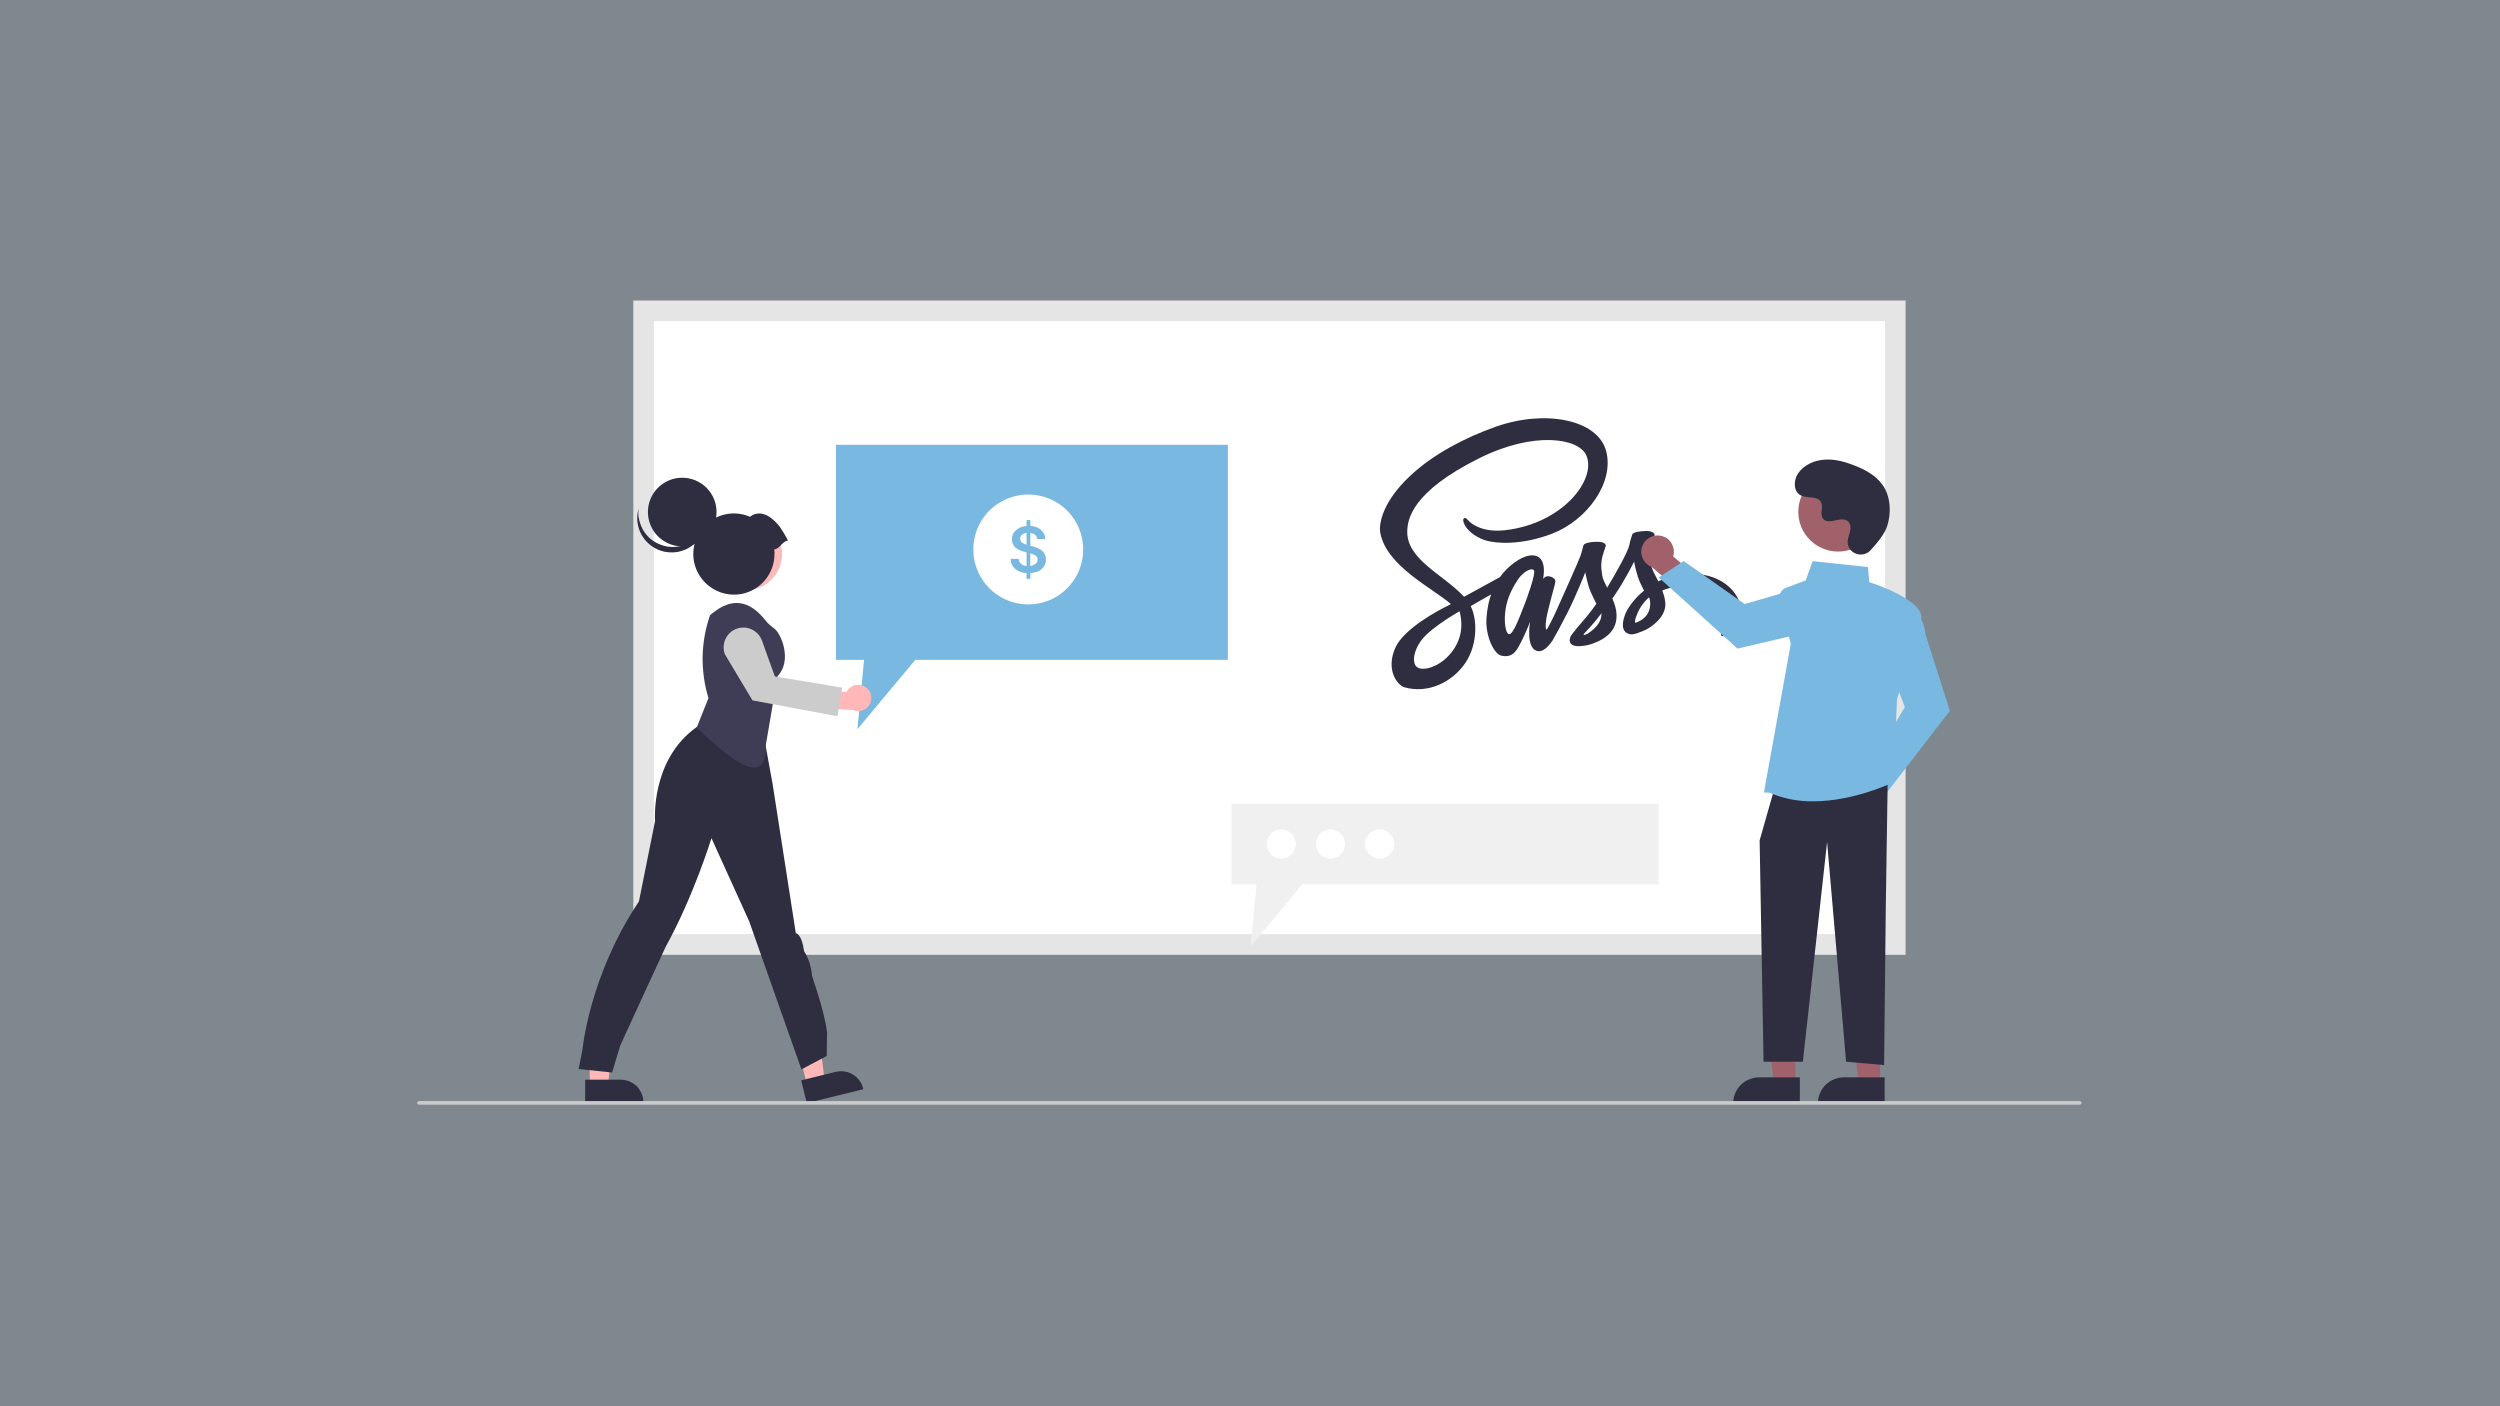
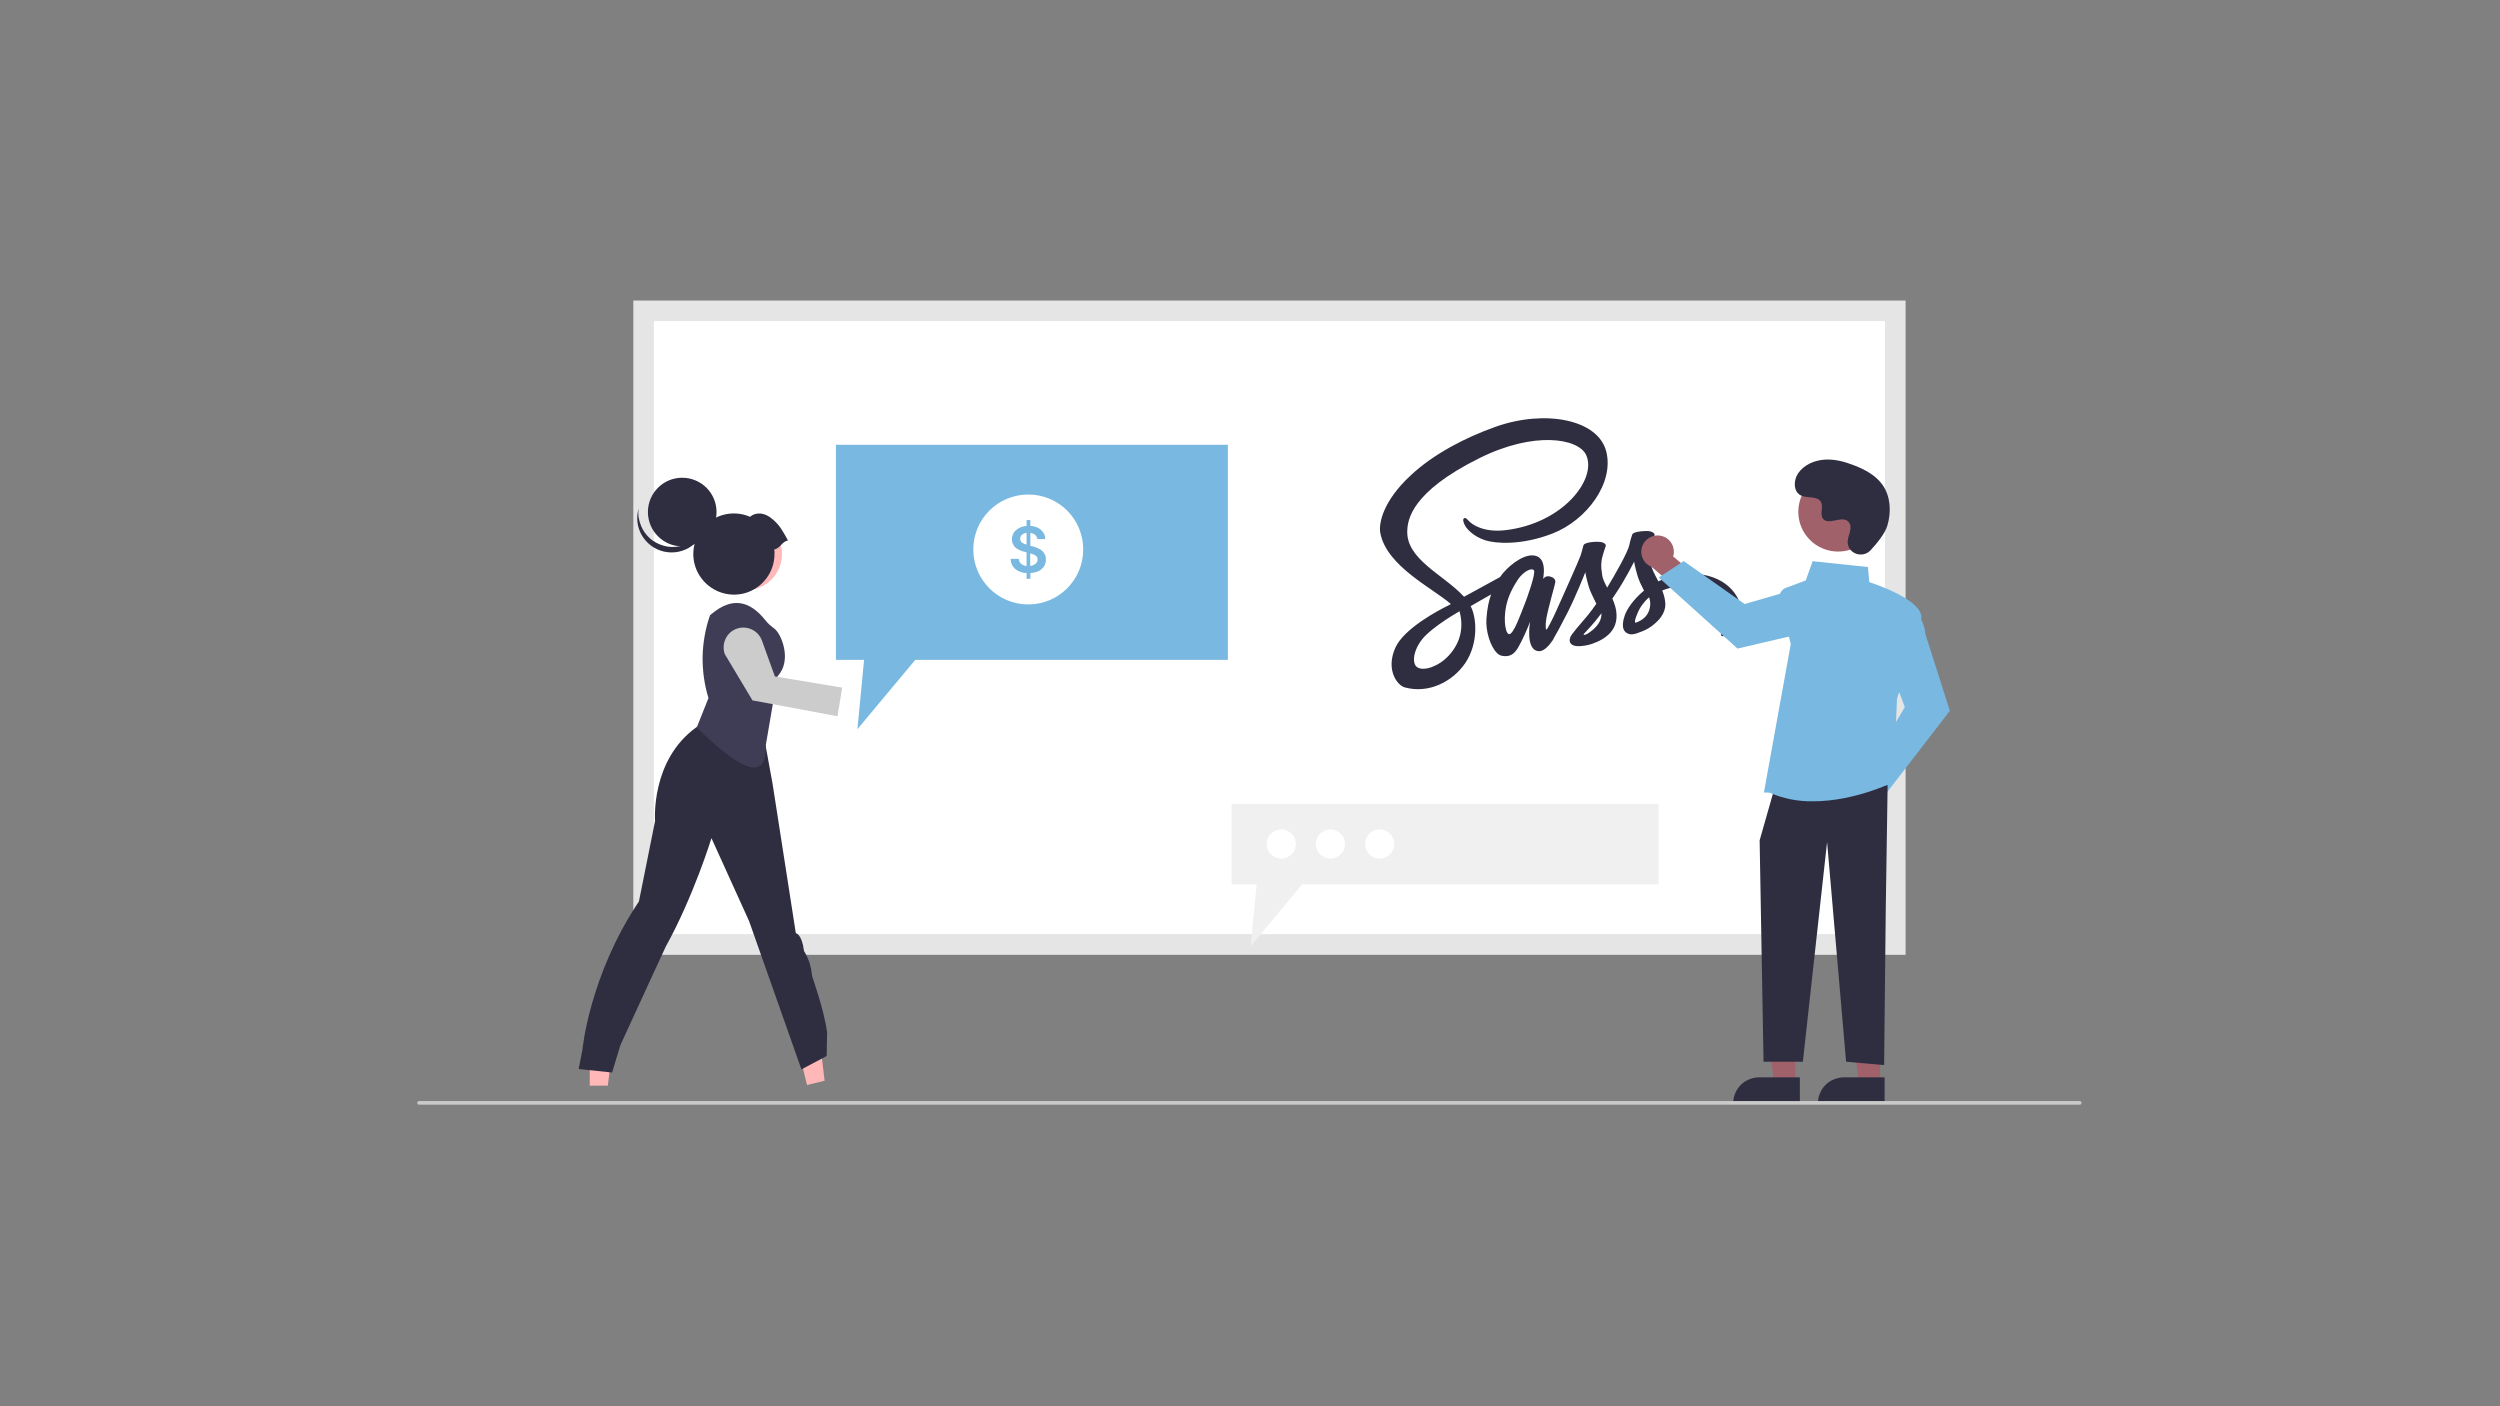
<svg xmlns="http://www.w3.org/2000/svg" version="1.2" viewBox="0 0 1920 1080" width="1920" height="1080">
  <rect x="0" y="0" width="1920" height="1080" fill="#808080" stroke="none" />
  <title>how-to-build-a-scalable-saas-product-from-scratch</title>
  <style>
		.s0 { opacity: .15;fill: #79b8e0 } 
		.s1 { fill: #ffffff } 
		.s2 { fill: #e5e5e5 } 
		.s3 { fill: #79b8e0 } 
		.s4 { fill: #ffb7b7 } 
		.s5 { fill: #2f2e41 } 
		.s6 { fill: #ffb8b8 } 
		.s7 { fill: #3f3d56 } 
		.s8 { fill: #cccccc } 
		.s9 { fill: #a0616a } 
		.s10 { fill: #f0f0f0 } 
		.s11 { fill: #cacaca } 
	</style>
  <g id="tips-to-know-before-app-development">
-     <path id="Rectangle" fill-rule="evenodd" class="s0" d="m1920 0v1080h-1920v-1080z" />
-   </g>
+     </g>
  <g id="Folder 1">
    <path fill-rule="evenodd" class="s1" d="m1455.6 238.7v486.6h-961.3v-486.6z" />
    <path class="s2" d="m1463.5 733.3h-977.1v-502.5h977.1zm-961.3-15.9h945.5v-470.8h-945.5z" />
    <path fill-rule="evenodd" class="s3" d="m943 341.6v165.2h-240.1l-44.4 53.2 5.1-53.2h-21.6v-165.2h301z" />
    <path fill-rule="evenodd" class="s4" d="m452.9 833.8h13.9l6.6-53.6h-20.5v53.6z" />
    <path class="s5" d="m1298.8 440.7c-9.8 0-18.2 2.4-25.2 5.8-2.6-5.1-5.2-9.6-5.6-13-0.5-3.9-1.1-6.3-0.5-10.9 0.6-4.7 3.3-11.3 3.3-11.8-0.1-0.5-0.6-2.9-6.2-3-5.6 0-10.4 1.1-11 2.6-0.5 1.4-1.6 4.8-2.3 8.3-1 5.1-11.2 23.1-17 32.6-1.9-3.7-3.5-6.9-3.8-9.5-0.5-3.9-1.1-6.3-0.5-11 0.6-4.6 3.3-11.3 3.3-11.8 0-0.5-0.6-2.9-6.2-2.9-5.6-0.1-10.4 1.1-10.9 2.5-0.6 1.5-1.2 5-2.4 8.3-1.1 3.4-14.7 33.5-18.2 41.4-1.8 4-3.3 7.2-4.5 9.4-1.1 2.1 0 0.1-0.1 0.3-1 1.9-1.6 2.9-1.6 2.9v0.1c-0.7 1.3-1.5 2.6-1.9 2.6-0.3 0-0.8-3.6 0.1-8.6 2-10.5 6.9-26.8 6.8-27.4 0-0.2 1-3.1-3.1-4.6-4-1.4-5.4 1-5.7 1-0.3 0-0.6 0.9-0.6 0.9 0 0 4.4-18.4-8.4-18.4-8 0-19.1 8.7-24.6 16.7-3.4 1.9-10.8 5.9-18.6 10.2-3 1.6-6.1 3.3-9 4.9l-0.6-0.6c-15.5-16.6-44.2-28.3-43-50.5 0.4-8.1 3.2-29.4 55.1-55.2 42.4-21.2 76.4-15.4 82.3-2.5 8.4 18.5-18.1 52.7-62.3 57.7-16.8 1.9-25.6-4.6-27.8-7.1-2.4-2.5-2.7-2.6-3.6-2.1-1.4 0.7-0.5 3 0 4.3 1.3 3.5 6.8 9.5 16 12.6 8.1 2.6 27.8 4.1 51.7-5.1 26.7-10.4 47.6-39.1 41.4-63.1-6.2-24.5-46.8-32.5-85.1-18.9-22.8 8.1-47.6 20.8-65.3 37.5-21.2 19.7-24.5 36.9-23.1 44.1 4.9 25.5 40.1 42.2 54.2 54.5q-1.1 0.6-2 1.1c-7 3.4-33.9 17.5-40.6 32.3-7.6 16.9 1.2 28.9 7.1 30.6 18.1 5 36.6-4 46.7-18.9 9.9-15 8.7-34.3 4.1-43.2l-0.1-0.3 5.5-3.2c3.6-2.1 7.1-4.1 10.2-5.8-1.7 4.7-3 10.3-3.6 18.5-0.8 9.5 3.1 21.9 8.3 26.7 2.2 2.2 4.9 2.2 6.6 2.2 6 0 8.7-4.9 11.7-10.8 3.7-7.2 6.9-15.6 6.9-15.6 0 0-4 22.6 7.1 22.6 4 0 8.1-5.2 10-8v0.1q0 0 0.3-0.5 0.1-0.2 0.1-0.3 0.1-0.1 0.2-0.3 0.1-0.1 0.2-0.2 0.1-0.1 0.1-0.3v-0.1c1.7-2.8 5.3-9.3 10.7-19.9 7-13.8 13.7-31.1 13.7-31.1 0 0 0.7 4.3 2.7 11.2 1.2 4.1 3.8 8.6 5.8 13-1.6 2.3-2.6 3.6-2.6 3.6v0.1c-1.3 1.7-2.7 3.5-4.2 5.4-5.6 6.6-12.2 14.1-13.1 16.3-1 2.6-0.8 4.5 1.2 6 1.5 1.1 4.1 1.3 6.9 1.1 5-0.4 8.4-1.6 10.2-2.4 2.7-1 5.8-2.4 8.7-4.6 5.5-4 8.8-9.7 8.4-17.3-0.1-4.2-1.5-8.3-3.2-12.2q0.8-1 1.5-2.2c8.6-12.5 15.2-26.2 15.2-26.2 0 0 0.6 4.2 2.7 11.1 1 3.5 3 7.4 4.9 11.2-8 6.6-13.1 14.1-14.8 19.1-3.2 9.2-0.7 13.4 4 14.4 2.1 0.4 5.1-0.5 7.4-1.5 2.8-0.9 6.3-2.5 9.4-4.8 5.4-4.1 10.6-9.6 10.4-17.2-0.2-3.4-1.1-6.9-2.4-10.1 6.9-2.8 15.7-4.5 26.9-3.1 24.2 2.8 28.9 17.9 28 24.2-0.9 6.3-6 9.7-7.6 10.8-1.7 1.1-2.3 1.4-2.1 2.2 0.2 1.1 1 1.1 2.4 0.9 2-0.4 12.7-5.2 13.2-16.8 0.6-14.9-13.5-31.2-38.6-31zm-186.1 62.7c-8 8.7-19.2 12.1-24 9.2-5.2-2.9-3.1-15.8 6.7-25.1 5.9-5.6 13.7-10.8 18.8-14 1.1-0.7 2.9-1.7 4.9-3 0.3-0.2 0.6-0.3 0.6-0.3 0.3-0.2 0.8-0.5 1.2-0.8 3.6 13.3 0.2 24.9-8.2 34zm58.3-39.6c-2.8 6.8-8.7 24.2-12.2 23.2-3-0.8-4.9-14-0.6-27 2.2-6.6 6.8-14.4 9.5-17.4 4.4-4.9 9.2-6.5 10.4-4.5 1.4 2.6-5.4 21.5-7.1 25.7zm48 23c-1.1 0.6-2.2 1-2.7 0.7-0.4-0.2 0.5-1.1 0.5-1.1 0 0 6-6.4 8.4-9.4 1.3-1.7 3-3.7 4.7-6v0.6c0 7.9-7.5 13.1-10.9 15.2zm37.1-8.5c-0.8-0.6-0.7-2.6 2.2-8.9 1.1-2.5 3.7-6.7 8.2-10.7 0.6 1.7 0.9 3.2 0.9 4.7-0.1 9.8-7 13.4-11.3 14.9z" />
-     <path class="s5" d="m449.4 829.2h27.3c2.3 0 4.6 0.5 6.7 1.3 2.1 0.9 4 2.2 5.7 3.8 1.6 1.6 2.9 3.6 3.7 5.7 0.9 2.1 1.4 4.4 1.4 6.6v0.6h-44.8z" />
    <path fill-rule="evenodd" class="s4" d="m619.8 833.3l13.5-3.3-6.4-53.6-19.9 4.9 12.8 52z" />
-     <path class="s5" d="m615.3 829.7l26.5-6.5c2.3-0.5 4.6-0.6 6.8-0.3 2.3 0.3 4.5 1.1 6.4 2.3 2 1.2 3.7 2.8 5 4.6 1.4 1.8 2.4 3.9 2.9 6.2l0.2 0.5-43.5 10.7z" />
    <path class="s5" d="m444.4 821l2.9-14.8c0 0 5.3-57 43.4-113.9l12.4-61.8c0 0-3.7-46.7 31.9-72.1l10.9-7.5 38.5 2.2 8.9 48.6 17.9 115c0 0 4.6 0.4 6.3 13.7q1.3 2.1 2.4 4.4 1 2.2 1.8 4.5 0.7 2.4 1.2 4.8 0.5 2.4 0.7 4.9c0.1 1.6 9.1 25.2 11.6 43.8l-0.3 18.2-19.4 10.3-40.2-113.9-28.9-63.7c0 0-13.8 44.9-35.1 83.3 0 0-29.1 63-34.9 75.8l-6.3 20.9z" />
    <path fill-rule="evenodd" class="s4" d="m572.9 453.1c-15.2 0-27.5-12.3-27.5-27.5 0-15.2 12.3-27.5 27.5-27.5 15.2 0 27.5 12.3 27.5 27.5 0 15.2-12.3 27.5-27.5 27.5z" />
    <path fill-rule="evenodd" class="s6" d="m572.9 453.1c-15.2 0-27.5-12.3-27.5-27.5 0-15.2 12.3-27.5 27.5-27.5 15.2 0 27.5 12.3 27.5 27.5 0 15.2-12.3 27.5-27.5 27.5z" />
    <path class="s7" d="m535.1 558.7l9-22.6q-2.4-7.8-3.5-15.8-1.1-8-1-16.1 0.2-8.1 1.6-16 1.4-8 4.1-15.7l1.7-1.4c15.1-12.4 28.4-10.2 40.7 5.1q0.7 0.9 1.5 1.8 0.8 0.8 1.7 1.7 0.9 0.8 1.8 1.5 0.9 0.8 1.9 1.5c5.4 3.8 14 24.5 2.6 36.6l-9.1 53.1c1 29.3-20.3 18.3-53-13.7z" />
-     <path class="s4" d="m665.1 527.9c-1.2-0.9-2.5-1.5-3.9-1.8-1.5-0.3-3-0.3-4.4 0-1.4 0.4-2.8 1-3.9 1.9-1.2 0.9-2.1 2.1-2.8 3.4l-22.9-1.8-4.5 13.7 32.4 2c2.3 1 4.8 1.1 7.2 0.3 2.3-0.8 4.3-2.4 5.5-4.5 1.3-2.2 1.7-4.7 1.2-7.1-0.5-2.4-1.9-4.6-3.9-6.1z" />
    <path class="s8" d="m643.2 550.1l-65.3-12.2-21.3-35.6c-1.3-3.8-1.1-8 0.6-11.6 1.7-3.7 4.8-6.5 8.5-7.8 3.8-1.4 8-1.2 11.6 0.5 3.7 1.7 6.5 4.8 7.9 8.6l9.9 27.5 51.7 8.6z" />
    <path fill-rule="evenodd" class="s5" d="m523.9 419.6c-14.5 0-26.3-11.8-26.3-26.4 0-14.5 11.8-26.3 26.3-26.3 14.6 0 26.4 11.8 26.4 26.3 0 14.6-11.8 26.4-26.4 26.4z" />
    <path class="s5" d="m501.2 415.1c3.4 2.4 7.4 4 11.5 4.7 4.2 0.6 8.4 0.2 12.4-1.1 4-1.4 7.6-3.7 10.5-6.7 3-3.1 5.1-6.7 6.3-10.8-0.9 7.3-4.8 13.9-10.8 18.2-6 4.3-13.6 5.8-20.8 4.3-7.2-1.5-13.4-6-17.2-12.3-3.8-6.3-4.7-13.9-2.6-21q-0.5 3.5 0 7 0.6 3.6 2 6.8 1.4 3.3 3.6 6 2.2 2.8 5.1 4.9z" />
    <path class="s5" d="m605.2 415.1c-4.6-8.2-6.3-11.7-12.3-16.7-5.2-4.4-11.7-5.7-16.9-1.5-12.6-5.5-27.4-2-36.2 8.5-8.9 10.6-9.8 25.7-2.2 37.2 7.6 11.5 21.8 16.7 35 12.8 13.2-4 22.2-16.1 22.2-29.9q0-0.5 0-0.9 0-0.4 0-0.9 0-0.4-0.1-0.9 0-0.4-0.1-0.8c4.5-0.7 6.1-6.3 10.6-6.9z" />
    <path class="s9" d="m1415.6 612.3c0-1.8 0.5-3.6 1.4-5.2 0.8-1.6 2-3 3.5-4.1 1.4-1.1 3.1-1.9 4.9-2.3 1.7-0.4 3.6-0.4 5.4 0l16.4-23.2 16.6 6.6-23.8 32.4c-0.8 3-2.8 5.5-5.4 7.1-2.6 1.6-5.7 2.2-8.7 1.7-3-0.5-5.7-2.1-7.6-4.5-2-2.4-2.9-5.4-2.7-8.5z" />
    <path class="s3" d="m1433.6 592.3l29.3-49.2-11.9-31.8 16.2-43.3 0.6 0.2c0.4 0.2 9.6 4.3 11 19.1l18.7 58.6-49.9 64.7z" />
    <path class="s9" d="m1274.6 411.3c1.8 0.3 3.6 0.9 5.1 1.8 1.5 1 2.9 2.3 3.8 3.8 1 1.6 1.7 3.3 1.9 5.1 0.3 1.8 0.1 3.6-0.4 5.4l21.8 18.2-7.8 16-30.5-26.2c-2.9-1.1-5.2-3.2-6.6-5.9-1.4-2.7-1.8-5.9-1-8.8 0.7-3 2.5-5.6 5.1-7.3 2.5-1.7 5.6-2.5 8.6-2.1z" />
    <path class="s3" d="m1293.1 430.9l46.8 33 32.7-9.5 41.9 19.6-0.3 0.6c-0.2 0.3-5 9.2-19.8 9.5l-60 14-60.5-54.6z" />
    <path fill-rule="evenodd" class="s9" d="m1378.8 832.1h-16.3l-7.7-62.8h24v62.8z" />
    <path class="s5" d="m1350.9 827.4h31.4v19.8h-51.2c0-2.6 0.5-5.2 1.5-7.5 1-2.4 2.5-4.6 4.3-6.5 1.9-1.8 4-3.3 6.4-4.2 2.4-1 5-1.6 7.6-1.6z" />
    <path fill-rule="evenodd" class="s9" d="m1443.9 832.1h-16.3l-7.8-62.8h24.1v62.8z" />
    <path class="s5" d="m1416 827.4h31.4v19.8h-51.2c0-2.6 0.5-5.2 1.5-7.5 1-2.4 2.4-4.6 4.3-6.5 1.8-1.8 4-3.3 6.4-4.2 2.4-1 5-1.6 7.6-1.6z" />
    <path fill-rule="evenodd" class="s5" d="m1449.7 602.9l-1.4 93-1.3 122.1-29.2-2.6-14.6-168.7-18.6 168.7h-30.2l-3-170 10.6-37.2 87.7-5.3z" />
    <path class="s3" d="m1359.1 608.8l-4.4-0.2 20.6-113.9-8.4-34.4q-0.4-1.3-0.2-2.7 0.2-1.4 0.8-2.6 0.7-1.2 1.7-2.1 1-1 2.3-1.4l15.3-5.7 5.3-14.8 42.5 4.5 1 11.6c4.6 1.5 42.5 14.1 39.9 28.5-2.6 14.1-17.8 58.8-18.6 61l-2.7 64.1-0.3 0.1c-0.4 0.2-29.6 14.6-61.4 14.6q-4.3 0.1-8.6-0.3-4.3-0.4-8.5-1.2-4.2-0.9-8.3-2.1-4.1-1.3-8-3z" />
    <path fill-rule="evenodd" class="s9" d="m1411.7 423.6c-16.9 0-30.6-13.6-30.6-30.5 0-16.9 13.7-30.6 30.6-30.6 16.9 0 30.6 13.7 30.6 30.6 0 16.9-13.7 30.5-30.6 30.5z" />
    <path class="s5" d="m1436.5 422.7c-5.9 6.2-16.7 2.8-17.4-5.6q-0.1-0.3-0.1-0.5 0-0.3 0-0.5 0-0.3 0-0.5 0-0.3 0.1-0.5c0.4-3.8 2.5-7.2 2-11.1q0-0.4-0.1-0.8-0.1-0.3-0.3-0.7-0.1-0.3-0.3-0.7-0.1-0.3-0.4-0.6c-4.6-6.2-15.5 2.8-19.9-2.8-2.7-3.5 0.5-8.9-1.6-12.8-2.7-5.1-10.7-2.5-15.8-5.3-5.6-3.1-5.3-11.8-1.6-17 4.5-6.4 12.4-9.8 20.3-10.3 7.8-0.5 15.5 1.6 22.8 4.5 8.3 3.2 16.5 7.7 21.6 14.9 6.2 8.9 6.8 20.8 3.7 31.2-1.8 6.3-8.3 14-13 19.1z" />
    <path fill-rule="evenodd" class="s10" d="m1273.8 617.4v61.8h-273.7l-39.6 47.5 4.6-47.5h-19.3v-61.8h328z" />
    <path fill-rule="evenodd" class="s1" d="m1059.6 659.4c-6.2 0-11.2-5-11.2-11.2 0-6.2 5-11.2 11.2-11.2 6.2 0 11.2 5 11.2 11.2 0 6.2-5 11.2-11.2 11.2z" />
    <path fill-rule="evenodd" class="s1" d="m1021.8 659.4c-6.2 0-11.2-5-11.2-11.2 0-6.2 5-11.2 11.2-11.2 6.2 0 11.2 5 11.2 11.2 0 6.2-5 11.2-11.2 11.2z" />
    <path fill-rule="evenodd" class="s1" d="m984 659.4c-6.2 0-11.2-5-11.2-11.2 0-6.2 5-11.2 11.2-11.2 6.2 0 11.2 5 11.2 11.2 0 6.2-5 11.2-11.2 11.2z" />
    <path class="s11" d="m1597.2 848.4h-1275.4c-0.4 0-0.7-0.1-1-0.4-0.2-0.2-0.4-0.6-0.4-1 0-0.3 0.2-0.7 0.4-0.9 0.3-0.3 0.6-0.5 1-0.5h1275.4c0.4 0 0.7 0.2 1 0.5 0.3 0.2 0.4 0.6 0.4 0.9 0 0.4-0.1 0.8-0.4 1-0.3 0.3-0.6 0.4-1 0.4z" />
  </g>
  <g id="Dollar">
    <path fill-rule="evenodd" class="s1" d="m789.7 464.2c-23.3 0-42.2-18.9-42.2-42.2 0-23.4 18.9-42.2 42.2-42.2 23.4 0 42.2 18.8 42.2 42.2 0 23.3-18.8 42.2-42.2 42.2z" />
    <path class="s3" d="m788.4 444.5v-4.4q-1.2 0-2.3-0.2-1.2-0.2-2.3-0.6-1.1-0.4-2.2-1-1-0.6-1.9-1.3-0.9-0.8-1.5-1.6-0.7-0.9-1.1-1.9-0.5-1-0.7-2.1-0.2-1.1-0.2-2.2h6.2q0.1 0.6 0.2 1.1 0.1 0.5 0.4 1 0.2 0.5 0.5 1 0.4 0.4 0.8 0.7 0.5 0.4 0.9 0.7 0.5 0.2 1.1 0.5 0.5 0.2 1 0.3 0.6 0.1 1.1 0.2v-10.5l-1.9-0.5q-0.9-0.2-1.8-0.5-0.9-0.3-1.8-0.8-0.9-0.4-1.7-0.9-0.8-0.6-1.6-1.2-0.6-0.6-1-1.3-0.5-0.7-0.8-1.5-0.4-0.7-0.5-1.6-0.2-0.8-0.1-1.7 0-0.6 0-1.3 0.1-0.7 0.3-1.3 0.2-0.7 0.5-1.3 0.3-0.6 0.6-1.2 0.4-0.5 0.8-1.1 0.5-0.5 1-0.9 0.5-0.5 1.1-0.9 0.5-0.3 1.1-0.6 0.7-0.4 1.4-0.7 0.7-0.3 1.4-0.5 0.8-0.2 1.5-0.3 0.8-0.1 1.5-0.2v-4.5h2.9v4.5q0.8 0 1.5 0.1 0.8 0.2 1.5 0.4 0.8 0.2 1.5 0.4 0.8 0.3 1.5 0.7 0.6 0.3 1.1 0.6 0.6 0.4 1.1 0.9 0.5 0.4 0.9 0.9 0.5 0.5 0.8 1.1 0.4 0.6 0.7 1.2 0.3 0.6 0.5 1.2 0.1 0.6 0.2 1.3 0.1 0.6 0.2 1.3h-6.2q0-0.5-0.1-0.9-0.2-0.5-0.4-0.9-0.2-0.4-0.5-0.8-0.3-0.3-0.6-0.6-0.4-0.3-0.8-0.6-0.5-0.2-1-0.4-0.4-0.2-0.9-0.3-0.5-0.2-1-0.2v9.9l1.6 0.4q0.6 0.1 1.2 0.3 0.7 0.2 1.3 0.4 0.6 0.3 1.2 0.5 0.7 0.3 1.2 0.6 0.6 0.3 1.2 0.6 0.5 0.4 1 0.8 0.5 0.4 0.9 0.8 0.4 0.5 0.8 1 0.4 0.6 0.7 1.2 0.3 0.6 0.5 1.2 0.2 0.7 0.3 1.4 0.1 0.6 0 1.3 0.1 1-0.1 2-0.2 1-0.6 2-0.4 0.9-1 1.7-0.6 0.8-1.4 1.5-3.1 2.9-8.8 3.2v4.4zm2.8-9.9q0.6 0 1.1-0.1 0.6-0.2 1.1-0.4 0.5-0.2 1-0.5 0.5-0.3 0.9-0.6 0.4-0.3 0.7-0.7 0.3-0.4 0.5-0.8 0.2-0.4 0.3-0.9 0.1-0.5 0-0.9 0.1-0.5 0-0.9-0.1-0.4-0.3-0.8-0.2-0.4-0.5-0.8-0.3-0.3-0.7-0.5-0.5-0.3-1-0.6-0.5-0.2-1-0.4-0.5-0.3-1-0.4-0.5-0.2-1.1-0.3zm-2.8-16.3v-9.1q-0.5 0.1-1 0.2-0.5 0.1-0.9 0.3-0.5 0.2-0.9 0.5-0.4 0.3-0.8 0.6-0.3 0.3-0.6 0.6-0.2 0.4-0.4 0.7-0.1 0.4-0.2 0.8-0.1 0.5-0.1 0.9 0 0.4 0.1 0.8 0.1 0.5 0.3 0.9 0.2 0.4 0.4 0.7 0.3 0.3 0.7 0.6 0.4 0.2 0.8 0.4 0.4 0.3 0.8 0.5 0.5 0.2 0.9 0.3 0.4 0.2 0.9 0.3z" />
  </g>
</svg>